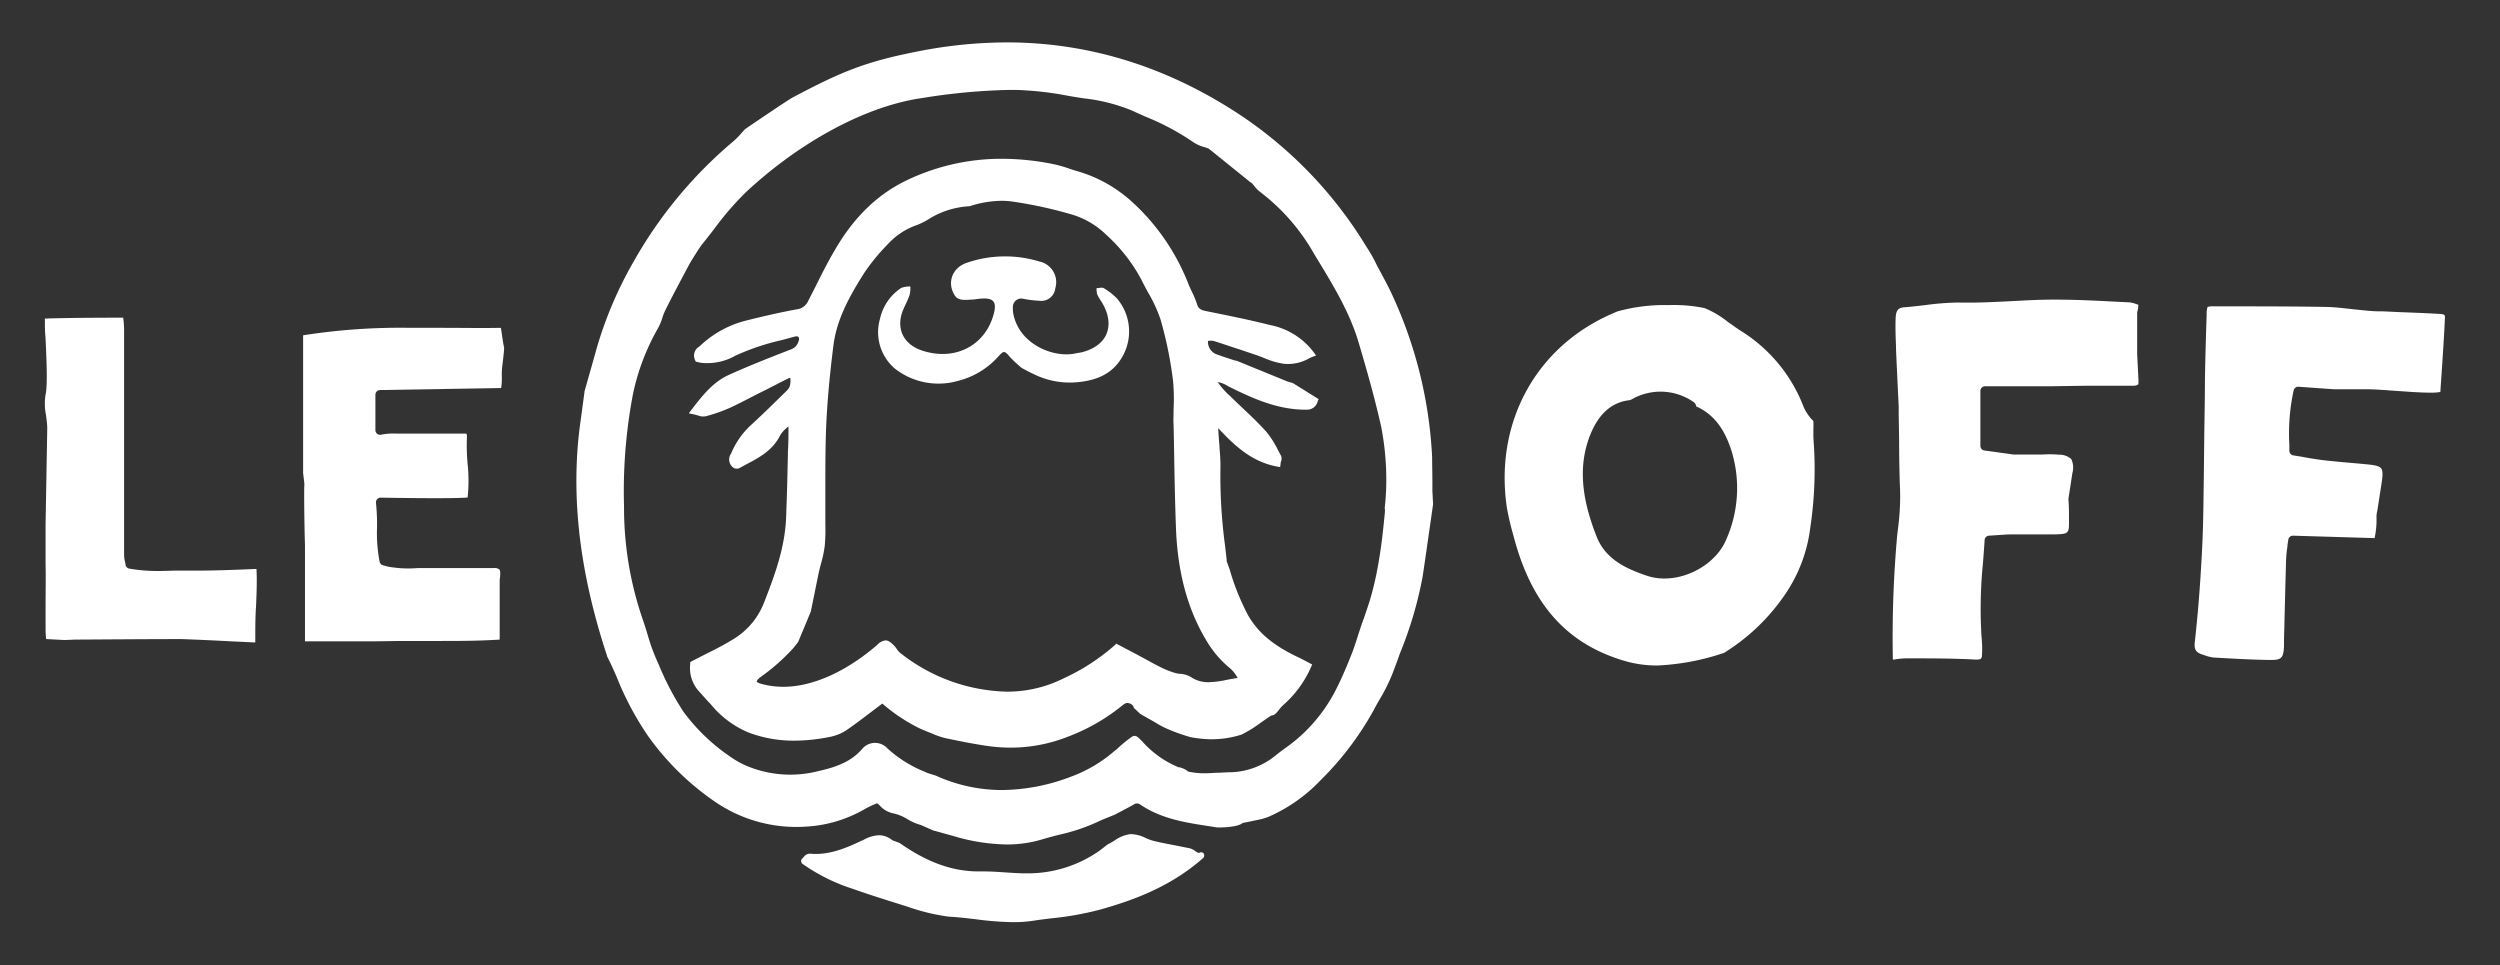
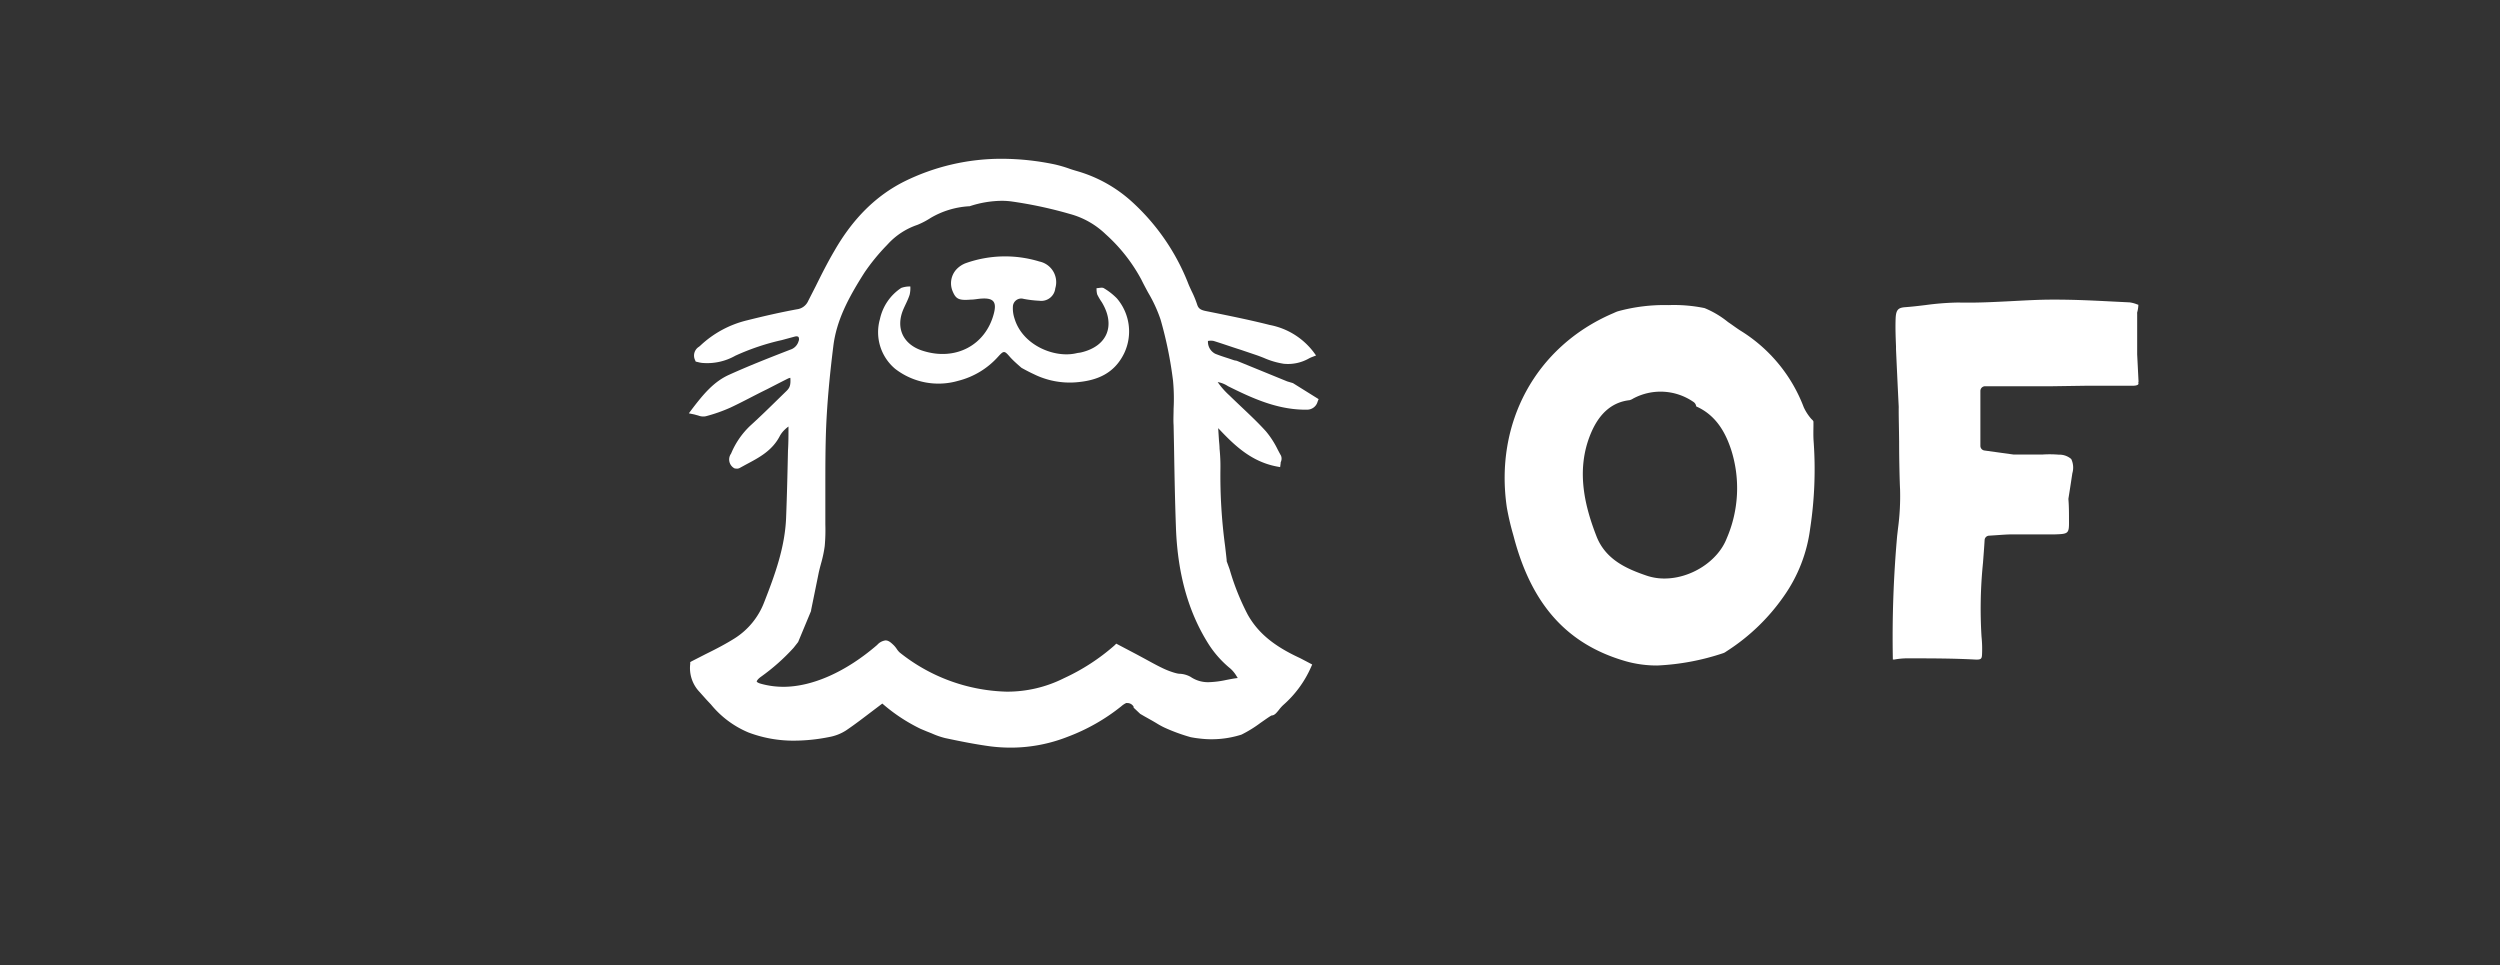
<svg xmlns="http://www.w3.org/2000/svg" id="Layer_1" data-name="Layer 1" viewBox="0 0 401.5 155">
  <rect x="0" y="0" width="401.5" height="155" fill="#333333" stroke="none" />
  <defs>
    <style>.cls-1{fill:#fff;}</style>
  </defs>
-   <path class="cls-1" d="M192.54,137h0s0,0,0,0a2.18,2.18,0,0,1-.57-.31,2.54,2.54,0,0,0-.88-.45l-2.29-.46c-1.16-.22-2.36-.45-3.52-.73a7.47,7.47,0,0,1-1.31-.48,5.58,5.58,0,0,0-2.45-.61,5.87,5.87,0,0,0-2.59,1.07,10.56,10.56,0,0,1-1,.56l-.09.06-1.16.9a20,20,0,0,1-11.76,3.71h-.2c-1.07,0-2.17-.08-3.23-.15-1.31-.09-2.67-.18-4-.16h-.33c-4.19,0-8.2-1.44-12.63-4.53l-.13-.07-1.1-.41a3.33,3.33,0,0,0-2.14-.8,5.6,5.6,0,0,0-2.64.84l-.08,0c-2.56,1.23-5.34,2.41-8.35,2.12a1.19,1.19,0,0,0-1,.52,2.5,2.5,0,0,1-.23.23.56.56,0,0,0-.2.45.6.6,0,0,0,.23.44,29.49,29.49,0,0,0,8.05,4c2.8,1,5.67,1.88,8.45,2.76l.67.22a32.89,32.89,0,0,0,6.26,1.49c1.45.08,2.94.25,4.37.42a51.47,51.47,0,0,0,6,.47,21.64,21.64,0,0,0,3.2-.22c1-.16,2.06-.29,3.09-.41a49.43,49.43,0,0,0,7.86-1.43c3.72-1.08,10.64-3.11,16.4-8.26a.56.56,0,0,0,0-.79A.57.57,0,0,0,192.54,137Z" />
-   <path class="cls-1" d="M230,73.42A70.25,70.25,0,0,0,223.42,47c-.35-.76-1.09-2.15-1.69-3.27-.35-.66-.69-1.28-.76-1.45a23.13,23.13,0,0,0-1.5-2.62l-.23-.37a67.43,67.43,0,0,0-19.4-20.38c-11.83-8-24.65-12.1-38.11-12.1a73.72,73.72,0,0,0-13.94,1.37c-8.69,1.68-12.54,3.26-20.46,7.46-.94.5-7.34,4.87-7.61,5.06l-.09.07c-.2.21-.39.43-.58.64a13,13,0,0,1-1.22,1.24A70.39,70.39,0,0,0,101.71,42.1a63.22,63.22,0,0,0-6,14.24c-.4,1.47-.82,2.93-1.25,4.44l-.59,2.09a.24.24,0,0,0,0,.08l-.81,6L92.94,70c-1.14,11,.35,22.58,4.54,35.29l0,.07.75,1.54c.3.65.59,1.31.88,2a48.36,48.36,0,0,0,5,9.35,43.11,43.11,0,0,0,11,10.7,23.09,23.09,0,0,0,14.42,3.8,21.08,21.08,0,0,0,9.24-2.75,15.91,15.91,0,0,1,2.1-1c.14.11.28.24.42.37a4,4,0,0,0,2,1.22,7.21,7.21,0,0,1,2.5,1,8.06,8.06,0,0,0,2.09.9l2.08.92.08,0,3.16.88a31.1,31.1,0,0,0,8.47,1.33,19.46,19.46,0,0,0,5.75-.83c.9-.27,1.82-.51,2.72-.74a30.19,30.19,0,0,0,6.49-2.22c.23-.13,1.56-.64,2.41-1l.9-.47c.71-.37,1.42-.75,2.12-1.14a.87.87,0,0,1,1.08,0c3.35,2.28,7.21,2.88,10.95,3.45l1.32.21a5.06,5.06,0,0,0,.74,0s2.59,0,3.45-.72l.42-.08c.45-.09.9-.17,1.35-.28l.54-.11a10,10,0,0,0,1.81-.51,25.71,25.71,0,0,0,8.3-5.81A49.16,49.16,0,0,0,220.64,114c.29-.56.6-1.11.92-1.66a28.73,28.73,0,0,0,2.16-4.38c.37-1,.75-2,1.13-3.08a62.09,62.09,0,0,0,3.64-12.37c.41-2.75.8-5.5,1.19-8.21l.47-3.3a.37.37,0,0,0,0-.11l-.11-2.06C230.06,76.6,230,75,230,73.42Zm-7.58,8.29,0,.48c-.23,2.39-.51,5.21-1,8A51.5,51.5,0,0,1,220.12,96c-.29,1-.67,2.07-1,3.07-.2.55-.41,1.1-.59,1.66s-.34,1-.5,1.52c-.28.9-.58,1.84-.93,2.72-.72,1.82-1.52,3.75-2.44,5.57a25.66,25.66,0,0,1-6.94,8.63c-.44.35-.89.68-1.34,1s-1.13.84-1.67,1.28a11.93,11.93,0,0,1-7.53,2.58l-1.39.07c-.73,0-1.49.09-2.23.09a12.43,12.43,0,0,1-2.73-.27,3.34,3.34,0,0,0-1.4-.69l-.14,0a15.94,15.94,0,0,1-5.82-4.13c-.61-.63-.89-.92-1.28-.92a.79.79,0,0,0-.39.13,20.41,20.41,0,0,0-2.43,2c-.15.11-.33.25-.54.43a22.35,22.35,0,0,1-6.84,4,31.7,31.7,0,0,1-11.08,2.14,25.7,25.7,0,0,1-10.63-2.32l-1.34-.42-.41-.19a19.74,19.74,0,0,1-6-3.75,2.69,2.69,0,0,0-4,0c-1.8,2.13-4.21,3-7.27,3.68a18.06,18.06,0,0,1-11-.74,13.49,13.49,0,0,1-2.75-1.46,31.07,31.07,0,0,1-7.71-7.32,45.14,45.14,0,0,1-4-7.61l-.51-1.15a31.63,31.63,0,0,1-1.28-3.66c-.23-.75-.46-1.5-.71-2.24a55,55,0,0,1-3.08-18.33,83.4,83.4,0,0,1,1.42-18,36.27,36.27,0,0,1,4.08-10.74,8.53,8.53,0,0,0,.66-1.61,10.32,10.32,0,0,1,.48-1.22c1.25-2.5,2.59-5,3.84-7.35.15-.29,1.62-2.68,2.07-3.23.66-.81,1.3-1.64,1.95-2.48a48.68,48.68,0,0,1,5.11-5.91c8.77-8.15,19.29-13.78,28.12-15.06a99.31,99.31,0,0,1,14.08-1.33c.94,0,1.86,0,2.75.08a51.31,51.31,0,0,1,6.57.83c.91.17,1.82.31,2.74.45a28.26,28.26,0,0,1,7.67,1.94c.73.34,1.48.67,2.22,1a40,40,0,0,1,7.63,4.07,6.09,6.09,0,0,0,1.89.84c.22.07.43.14.63.22l6.56,5.3.42.3.36.44a5,5,0,0,0,.85.87,32.71,32.71,0,0,1,8.73,10l.57.94c2.54,4.18,5.16,8.5,6.57,13.27,1.25,4.21,2.55,8.75,3.6,13.41a43.9,43.9,0,0,1,.84,7.81A40.12,40.12,0,0,1,222.37,81.71Z" />
  <path class="cls-1" d="M206.72,61.25l-8.1-3.31-.39-.07-.95-.32c-.73-.23-1.43-.46-2.1-.73A2.16,2.16,0,0,1,194,54.75h.05a2.51,2.51,0,0,1,.84,0c1.49.46,3,1,4.44,1.45l2.24.76c.46.15.92.33,1.38.51a12.81,12.81,0,0,0,3.21.95,6.82,6.82,0,0,0,4.05-.85,4.07,4.07,0,0,1,.45-.21l.7-.27-.44-.6a11.55,11.55,0,0,0-7-4.3c-2.91-.74-5.9-1.35-8.79-1.94l-1.49-.3c-.87-.18-1.19-.43-1.39-1.08a16,16,0,0,0-.88-2.12c-.17-.37-.34-.73-.49-1.09a35,35,0,0,0-9.07-13.24,22.2,22.2,0,0,0-8.76-4.92c-.48-.14-1-.29-1.42-.45a20.34,20.34,0,0,0-2.26-.65,41.81,41.81,0,0,0-8.47-.9,35.21,35.21,0,0,0-15.7,3.66C140.7,31.43,137,35.06,134,40.29c-1.09,1.85-2.07,3.8-3,5.68l-1.2,2.35A2.27,2.27,0,0,1,128,49.67c-2.39.44-4.93,1-8,1.77a16.62,16.62,0,0,0-7.51,4.05l-.22.19a1.66,1.66,0,0,0-.65,2.13l.11.26.46.11a4.51,4.51,0,0,0,.53.1,9.15,9.15,0,0,0,5.37-1.15,37.64,37.64,0,0,1,7.46-2.51l2.07-.56c.3-.08.53-.05.63.08a.8.8,0,0,1,0,.66,2,2,0,0,1-1.34,1.36c-3.48,1.35-6.61,2.58-9.75,4-2.52,1.11-4.2,3.16-6,5.51l-.53.71.87.18.66.18a2.1,2.1,0,0,0,1.19.11,25.38,25.38,0,0,0,4-1.41c2-.94,3.92-2,5.82-2.92,1.13-.58,2.25-1.16,3.39-1.73a1.62,1.62,0,0,1,.37-.11c.08,1.19-.11,1.6-.59,2.08l-1.2,1.17c-1.51,1.48-3.06,3-4.65,4.44a13,13,0,0,0-3.08,4.48,1.61,1.61,0,0,0,.45,2.31l.18.09h.16a.9.9,0,0,0,.57-.08l1.08-.59c2.06-1.09,4.19-2.21,5.4-4.58a4.28,4.28,0,0,1,.78-1,5.29,5.29,0,0,1,.6-.5c0,1.31,0,2.59-.08,3.86-.08,3.71-.16,7.22-.3,10.76-.18,4.73-1.77,9.13-3.52,13.59a11.86,11.86,0,0,1-4.73,5.8c-1.48.93-3,1.72-4.69,2.55l-2.19,1.12-.27.15,0,.31a5.54,5.54,0,0,0,1.52,4.51c.29.33.59.66.89,1s.63.68.93,1a15.47,15.47,0,0,0,6,4.48,20.39,20.39,0,0,0,7.36,1.32,29,29,0,0,0,5.6-.58,7.44,7.44,0,0,0,2.72-1.06c1.48-1,2.9-2.1,4.39-3.23l1.44-1.09a27.65,27.65,0,0,0,6.12,4.05l.33.14.67.28.81.32a12.59,12.59,0,0,0,2.14.75c2.24.48,4.79,1,7.33,1.34a26.43,26.43,0,0,0,3.2.2,25,25,0,0,0,9.16-1.74,31.32,31.32,0,0,0,8.63-4.91,3.26,3.26,0,0,1,.77-.51.56.56,0,0,1,.2,0,1.14,1.14,0,0,1,1,.59l0,.15,1.06,1,.69.4,1.23.69.6.35a13,13,0,0,0,1.33.74,28.87,28.87,0,0,0,4.25,1.56c.41.08.85.15,1.3.2a15.82,15.82,0,0,0,6.86-.61,19.69,19.69,0,0,0,3.06-1.89c.69-.47,1.4-1,1.79-1.19h0c.44,0,.75-.38,1.17-.9a6,6,0,0,1,.71-.79,17.38,17.38,0,0,0,4.41-6l.22-.49-1-.53c-.37-.19-.7-.37-1-.52-4.12-1.9-6.69-4-8.35-6.95a39,39,0,0,1-2.92-7.31L197,90.12a1.48,1.48,0,0,0,0-.21c-.08-.77-.17-1.54-.26-2.3A84.32,84.32,0,0,1,196,75.38a28.26,28.26,0,0,0-.14-3.33c0-.47-.07-1-.1-1.42l-.12-1.87c2.54,2.7,5.25,5.35,9.36,6.15l.59.11.08-.6c0-.1,0-.19.06-.29a1.31,1.31,0,0,0,0-.95c-.19-.33-.36-.66-.54-1a14.3,14.3,0,0,0-1.89-2.92c-1.24-1.37-2.6-2.65-3.92-3.9-.64-.61-1.29-1.22-1.92-1.84a12.07,12.07,0,0,1-1.9-2.16,4.32,4.32,0,0,1,1.64.65c3.85,1.92,7.67,3.66,12,3.78h.63a1.74,1.74,0,0,0,1.78-1.29l.16-.4-4.12-2.57Zm-9.11,46.13a5.15,5.15,0,0,1,1,1.24c.06.09.12.18.17.27-.63.07-1.27.2-1.89.32a15.21,15.21,0,0,1-2.78.35,4.94,4.94,0,0,1-2.89-.85,3.94,3.94,0,0,0-1.71-.5c-.31,0-.61-.09-.87-.16a12.66,12.66,0,0,1-2-.78c-1-.48-1.92-1-2.84-1.5l-1.3-.7-1.9-1-1.33-.7-.29.29a33.47,33.47,0,0,1-8.09,5.25,20.25,20.25,0,0,1-9.25,2.17,28.63,28.63,0,0,1-17.15-6.29,3,3,0,0,1-.44-.52,4.19,4.19,0,0,0-.5-.63c-.45-.43-.83-.79-1.34-.79a2.16,2.16,0,0,0-1.33.72l-.07.06c-5,4.3-10.38,6.67-15,6.67a13.38,13.38,0,0,1-3.64-.5c-.51-.14-.63-.31-.64-.34s.07-.33.65-.75a32.72,32.72,0,0,0,5.27-4.67l.73-.93,2.08-5,0-.11s1.15-5.62,1.22-6c.11-.49.24-1,.37-1.47a19.87,19.87,0,0,0,.6-2.82,29,29,0,0,0,.1-3.48c0-.49,0-1,0-1.46,0-1.47,0-2.95,0-4.43,0-3.3,0-6.71.14-10,.17-3.78.53-7.82,1.14-12.73.5-4.11,2.37-7.7,5-11.83a32.3,32.3,0,0,1,3.52-4.32l.32-.34a11.34,11.34,0,0,1,4.65-3A12.76,12.76,0,0,0,149.46,35a13.73,13.73,0,0,1,6.09-1.87l.15,0a16.86,16.86,0,0,1,5.19-.88,11.35,11.35,0,0,1,1.68.12,67.88,67.88,0,0,1,9.28,2,13.25,13.25,0,0,1,5.7,3.23,26.75,26.75,0,0,1,5.76,7.32c.34.7.72,1.4,1.08,2.07a22.56,22.56,0,0,1,2,4.34,63.64,63.64,0,0,1,2,9.82,31,31,0,0,1,.09,4.51c0,.86-.06,1.74,0,2.63l.07,3.54c.07,4.25.15,8.64.31,13,.28,7.39,2,13.44,5.16,18.49A16.51,16.51,0,0,0,197.61,107.38Z" />
  <path class="cls-1" d="M177.27,46.28c-.28-.17-.77,0-1.16,0a3.34,3.34,0,0,0,.1,1,9.15,9.15,0,0,0,.73,1.24c2.27,3.74.91,7.07-3.28,8.07-.23.06-.48.07-.71.12-3.54.88-8.7-1.24-10-5.5a5.14,5.14,0,0,1-.28-1.93A1.34,1.34,0,0,1,164.39,48a17.86,17.86,0,0,0,2.52.3,2.26,2.26,0,0,0,2.57-2,3.39,3.39,0,0,0-2.55-4.3,18.86,18.86,0,0,0-11.9.29,4,4,0,0,0-1.35.89,3.3,3.3,0,0,0-.65,3.68c.5,1.17,1,1.41,2.85,1.26.6,0,1.2-.14,1.8-.17,1.88-.11,2.41.55,1.94,2.38-1.32,5.13-6.17,7.69-11.44,6-3.15-1-4.39-3.67-3.09-6.68.34-.78.75-1.53,1-2.32a4.78,4.78,0,0,0,.11-1.32,4,4,0,0,0-1.46.23,8,8,0,0,0-3.42,5,7.67,7.67,0,0,0,2.45,8,11.36,11.36,0,0,0,10.11,1.92,12.77,12.77,0,0,0,6.42-3.88c.92-1,1-1,1.92.07.48.53,1,1,1.83,1.72,0,0,1.06.6,1.94,1a13,13,0,0,0,6.82,1.33c3.38-.27,6.15-1.4,7.74-4.68a8.17,8.17,0,0,0-1.17-8.79A10.13,10.13,0,0,0,177.27,46.28Z" />
-   <path class="cls-1" d="M80.44,52.65c-3.07.06-6.15,0-9.23,0-1.78,0-3.56,0-5.34,0a100.18,100.18,0,0,0-17.19,1.2v4.85c0,1,0,2.09,0,3.14v1.09q0,1.74,0,3.48c0,.65,0,2.36,0,4.16,0,3.91,0,5,0,5.41l.2,1.67a1,1,0,0,1,0,.24c-.07.55,0,6.74.1,9.71,0,1.22,0,2.13,0,2.37q0,4.16,0,8.31V103l10.23,0c2.12,0,4.2-.06,5.78-.06h5.39c3.1,0,6.44,0,9.87-.22V93.22a.34.34,0,0,1,0-.1c.07-.52.19-1.38-.06-1.67a1.17,1.17,0,0,0-.84-.22H79.1l-.32,0q-.32,0-.63,0l-2.57,0-2.74,0h-.13l-1.85,0c-1.11,0-2.46,0-3.76,0A18.1,18.1,0,0,1,62.32,91l-.42-.11-.39-.1a.75.75,0,0,1-.54-.56,24.17,24.17,0,0,1-.42-5.47,32.12,32.12,0,0,0-.17-4,.76.76,0,0,1,.76-.84s4.74.09,8.75.09c3.3,0,4.65-.06,5.21-.11a25.37,25.37,0,0,0,0-5.37A32.15,32.15,0,0,1,75,69.94s-.06-.18-.1-.3H72.78c-2.25,0-4.49,0-6.73,0h-.3c-.49,0-1.26,0-2,0a10,10,0,0,0-2.47.16.79.79,0,0,1-.68-.11.75.75,0,0,1-.31-.6v-5.7a.76.76,0,0,1,.74-.75l19.45-.32a9,9,0,0,0,.11-1.89,11.93,11.93,0,0,1,.09-1.78c.13-.93.3-2.55.28-2.81-.17-.8-.29-1.66-.43-2.66Z" />
-   <path class="cls-1" d="M38.57,91.48c-2.34.08-4.55.16-6.78.16h-.62c-.91,0-1.83,0-2.75,0s-1.87.06-2.81.06a26.44,26.44,0,0,1-4.85-.38.76.76,0,0,1-.6-.62c0-.19-.07-.35-.1-.51a6,6,0,0,1-.13-.95q0-8,0-16.07c0-2.94,0-5.87,0-8.81q0-5.79,0-11.58a15.53,15.53,0,0,0-.13-1.63s0-.09,0-.13c-2,0-8.06,0-12.59.14v.16c0,.17,0,.35,0,.52,0,.5,0,1.36.1,2.39.19,4,.34,7.81,0,9.19a9.15,9.15,0,0,0,.08,3.24c.08.64.17,1.29.2,2,0,0-.23,13.43-.27,15.49,0,1.24,0,5.56,0,6.48.05,2.22,0,4.46,0,6.63,0,1.16,0,2.31,0,3.46,0,.57,0,1.13.07,1.71,0,.07,0,.13,0,.2l3,.16,1.61-.07c.71,0,11.56-.08,15.5-.08h1.69c2.63.09,5.26.22,8,.36l3.54.17,0,.75h0v-.75H41s0-.15,0-.57c0-1.79,0-3.54.12-5.23.09-2.06.17-4,.07-6Z" />
  <path class="cls-1" d="M291.24,68.4c0-.22,0-.44,0-.65s-.28-.38-.42-.56a7.77,7.77,0,0,1-1.14-1.79,24.75,24.75,0,0,0-10-12.2c-.71-.43-1.44-1-2.15-1.47a15,15,0,0,0-3.78-2.25A24.29,24.29,0,0,0,268,49,28.19,28.19,0,0,0,259.81,50c-.26.09-.47.19-.67.28l-.23.1C246.62,55.72,240,67.93,242,81.51a42.34,42.34,0,0,0,1,4.3l.08.29c2.87,11,8.59,17.38,18,20.09a18.42,18.42,0,0,0,5.07.69,38.76,38.76,0,0,0,10.65-2,1.89,1.89,0,0,0,.42-.24l.23-.15a32.48,32.48,0,0,0,9-8.69,24.18,24.18,0,0,0,4.26-10.9,63.25,63.25,0,0,0,.55-14.14C291.21,70,291.23,69.13,291.24,68.4ZM277.3,86.49c-1.43,3.66-5.75,6.42-10,6.42a8.83,8.83,0,0,1-2.88-.47c-3.09-1.06-6.51-2.51-8-6.25-1.77-4.55-3.47-10.55-.92-16.61,1.35-3.22,3.43-5,6.2-5.31a1.91,1.91,0,0,0,.56-.25,9.29,9.29,0,0,1,9.78.58,1,1,0,0,1,.37.67c3.45,1.52,4.84,4.65,5.6,6.92A20.32,20.32,0,0,1,277.3,86.49Z" />
-   <path class="cls-1" d="M391.5,50.4c-2-.12-4-.19-6-.27L382.66,50l-.54,0c-.71,0-1.42-.06-2.13-.12l-2.31-.24c-1.41-.16-2.88-.33-4.29-.35-4-.07-8.07-.08-12-.09h-5.85a3,3,0,0,0-1,.09,3.58,3.58,0,0,0-.15,1.23c-.1,2.93-.22,6.8-.28,10.71,0,3.1-.08,6.21-.11,9.31-.05,4.26-.09,8.51-.17,12.76-.06,2.92-.21,6.11-.48,10.07-.21,3.21-.51,6.51-.87,9.81-.12,1.09.19,1.61,1.17,1.92l.42.14a6.09,6.09,0,0,0,1.46.36c3.23.19,6.14.35,9.07.39h.11c1.63,0,2.05-.27,2.1-2.32v-.77c.11-4.37.21-8.74.34-13.11a19.18,19.18,0,0,1,.21-2c0-.34.09-.71.14-1.1a.75.75,0,0,1,.74-.66h0l13.12.39a13.72,13.72,0,0,0,.31-3.11A4.28,4.28,0,0,1,381.8,82l.29-1.86c.15-1,.29-1.87.43-2.79.17-1.16.14-1.82-.1-2.13s-.86-.5-2-.62l-3.06-.28c-1.37-.12-2.74-.24-4.11-.4-1.14-.13-2.3-.33-3.41-.53l-1.54-.26a.75.75,0,0,1-.63-.74v-.93a32.45,32.45,0,0,1,.7-8.8.74.74,0,0,1,.77-.55l5.73.41,5.53,0c.94,0,2.39.11,4.07.23,2,.14,4.22.31,5.82.31h0a8.26,8.26,0,0,0,1.63-.11c.07-1.1.15-2.19.22-3.26.19-2.85.37-5.54.5-8.28C392.7,50.47,392.7,50.47,391.5,50.4Z" />
  <path class="cls-1" d="M343.45,61.28l-.22-4.37V50.39a.76.76,0,0,1,0-.21,4.93,4.93,0,0,0,.19-1.23l-.24-.08a4.71,4.71,0,0,0-1.18-.31l-2.81-.14c-2.94-.15-6-.3-9-.3h-.62c-2.16,0-4.35.13-6.48.24-2.74.14-5.58.29-8.38.23h-.44a43.93,43.93,0,0,0-5,.4c-1.06.13-2.16.26-3.25.34s-1.52.33-1.58,1.8,0,3,.06,4.51v.46c.09,2,.33,7.18.43,9.12v.06h0a.63.63,0,0,1,0,.19.61.61,0,0,1,0,.14l0,.34h0c0,1.08.05,3,.07,5,0,3.07.09,6.55.15,7.61a38.78,38.78,0,0,1-.33,6.3l-.14,1.22a184.29,184.29,0,0,0-.69,19.71,1.11,1.11,0,0,0,0,.13l.25,0a12.2,12.2,0,0,1,1.83-.19h.27c3.6,0,7.33,0,11,.2h.13c.68,0,.8-.17.84-.72a19.52,19.52,0,0,0-.08-3,73.26,73.26,0,0,1,.24-11.83c.09-1.21.19-2.42.26-3.65a.74.74,0,0,1,.7-.7l1.23-.08c.86-.06,1.68-.12,2.49-.13h4.25c.9,0,1.8,0,2.69,0,2.13-.07,2.21-.15,2.19-2.22,0-1.13,0-2.25-.09-3.38a.61.61,0,0,1,0-.14l.17-1.08c.16-1,.31-2,.46-3a3.2,3.2,0,0,0-.18-2.28,2.9,2.9,0,0,0-2-.7A17.67,17.67,0,0,0,328,73l-4.49,0h-.12l-4.69-.65a.75.75,0,0,1-.65-.74V62.78a.76.76,0,0,1,.75-.75h10.84l5.43-.08c2.49,0,5,0,7.48,0h0c.51,0,.77-.12.85-.22a.47.47,0,0,0,0-.37S343.46,61.32,343.45,61.28Z" />
</svg>